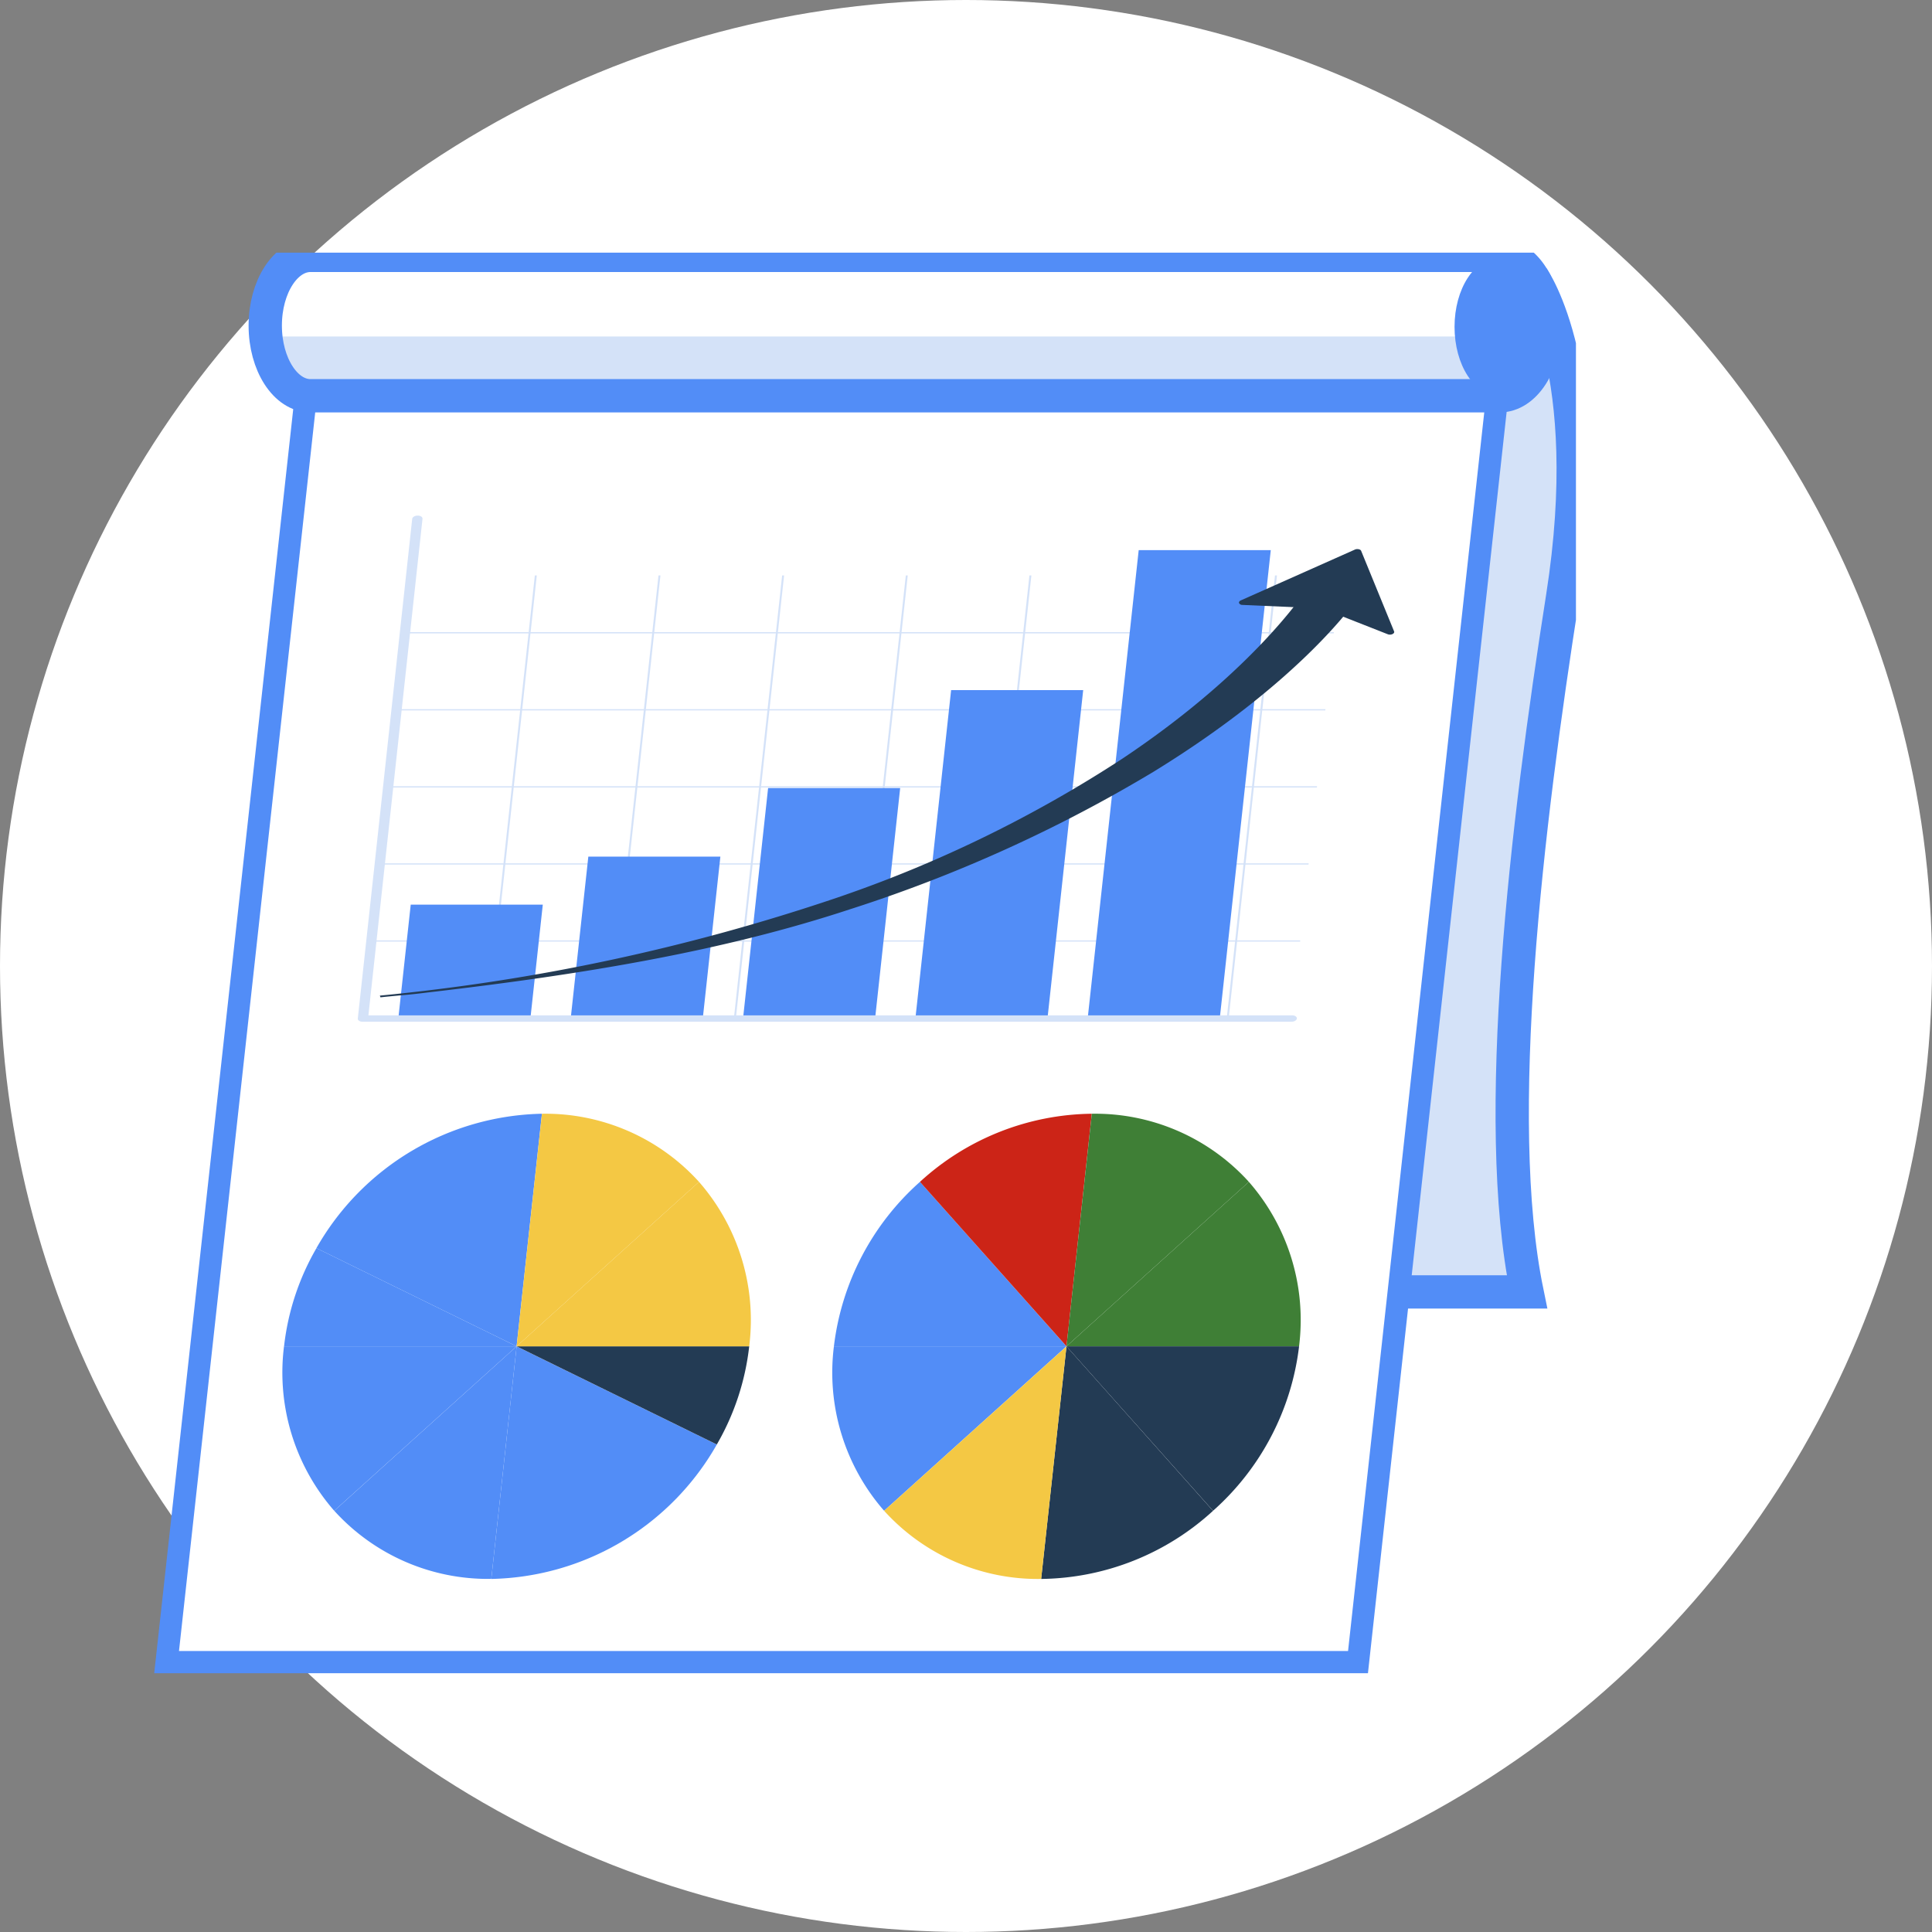
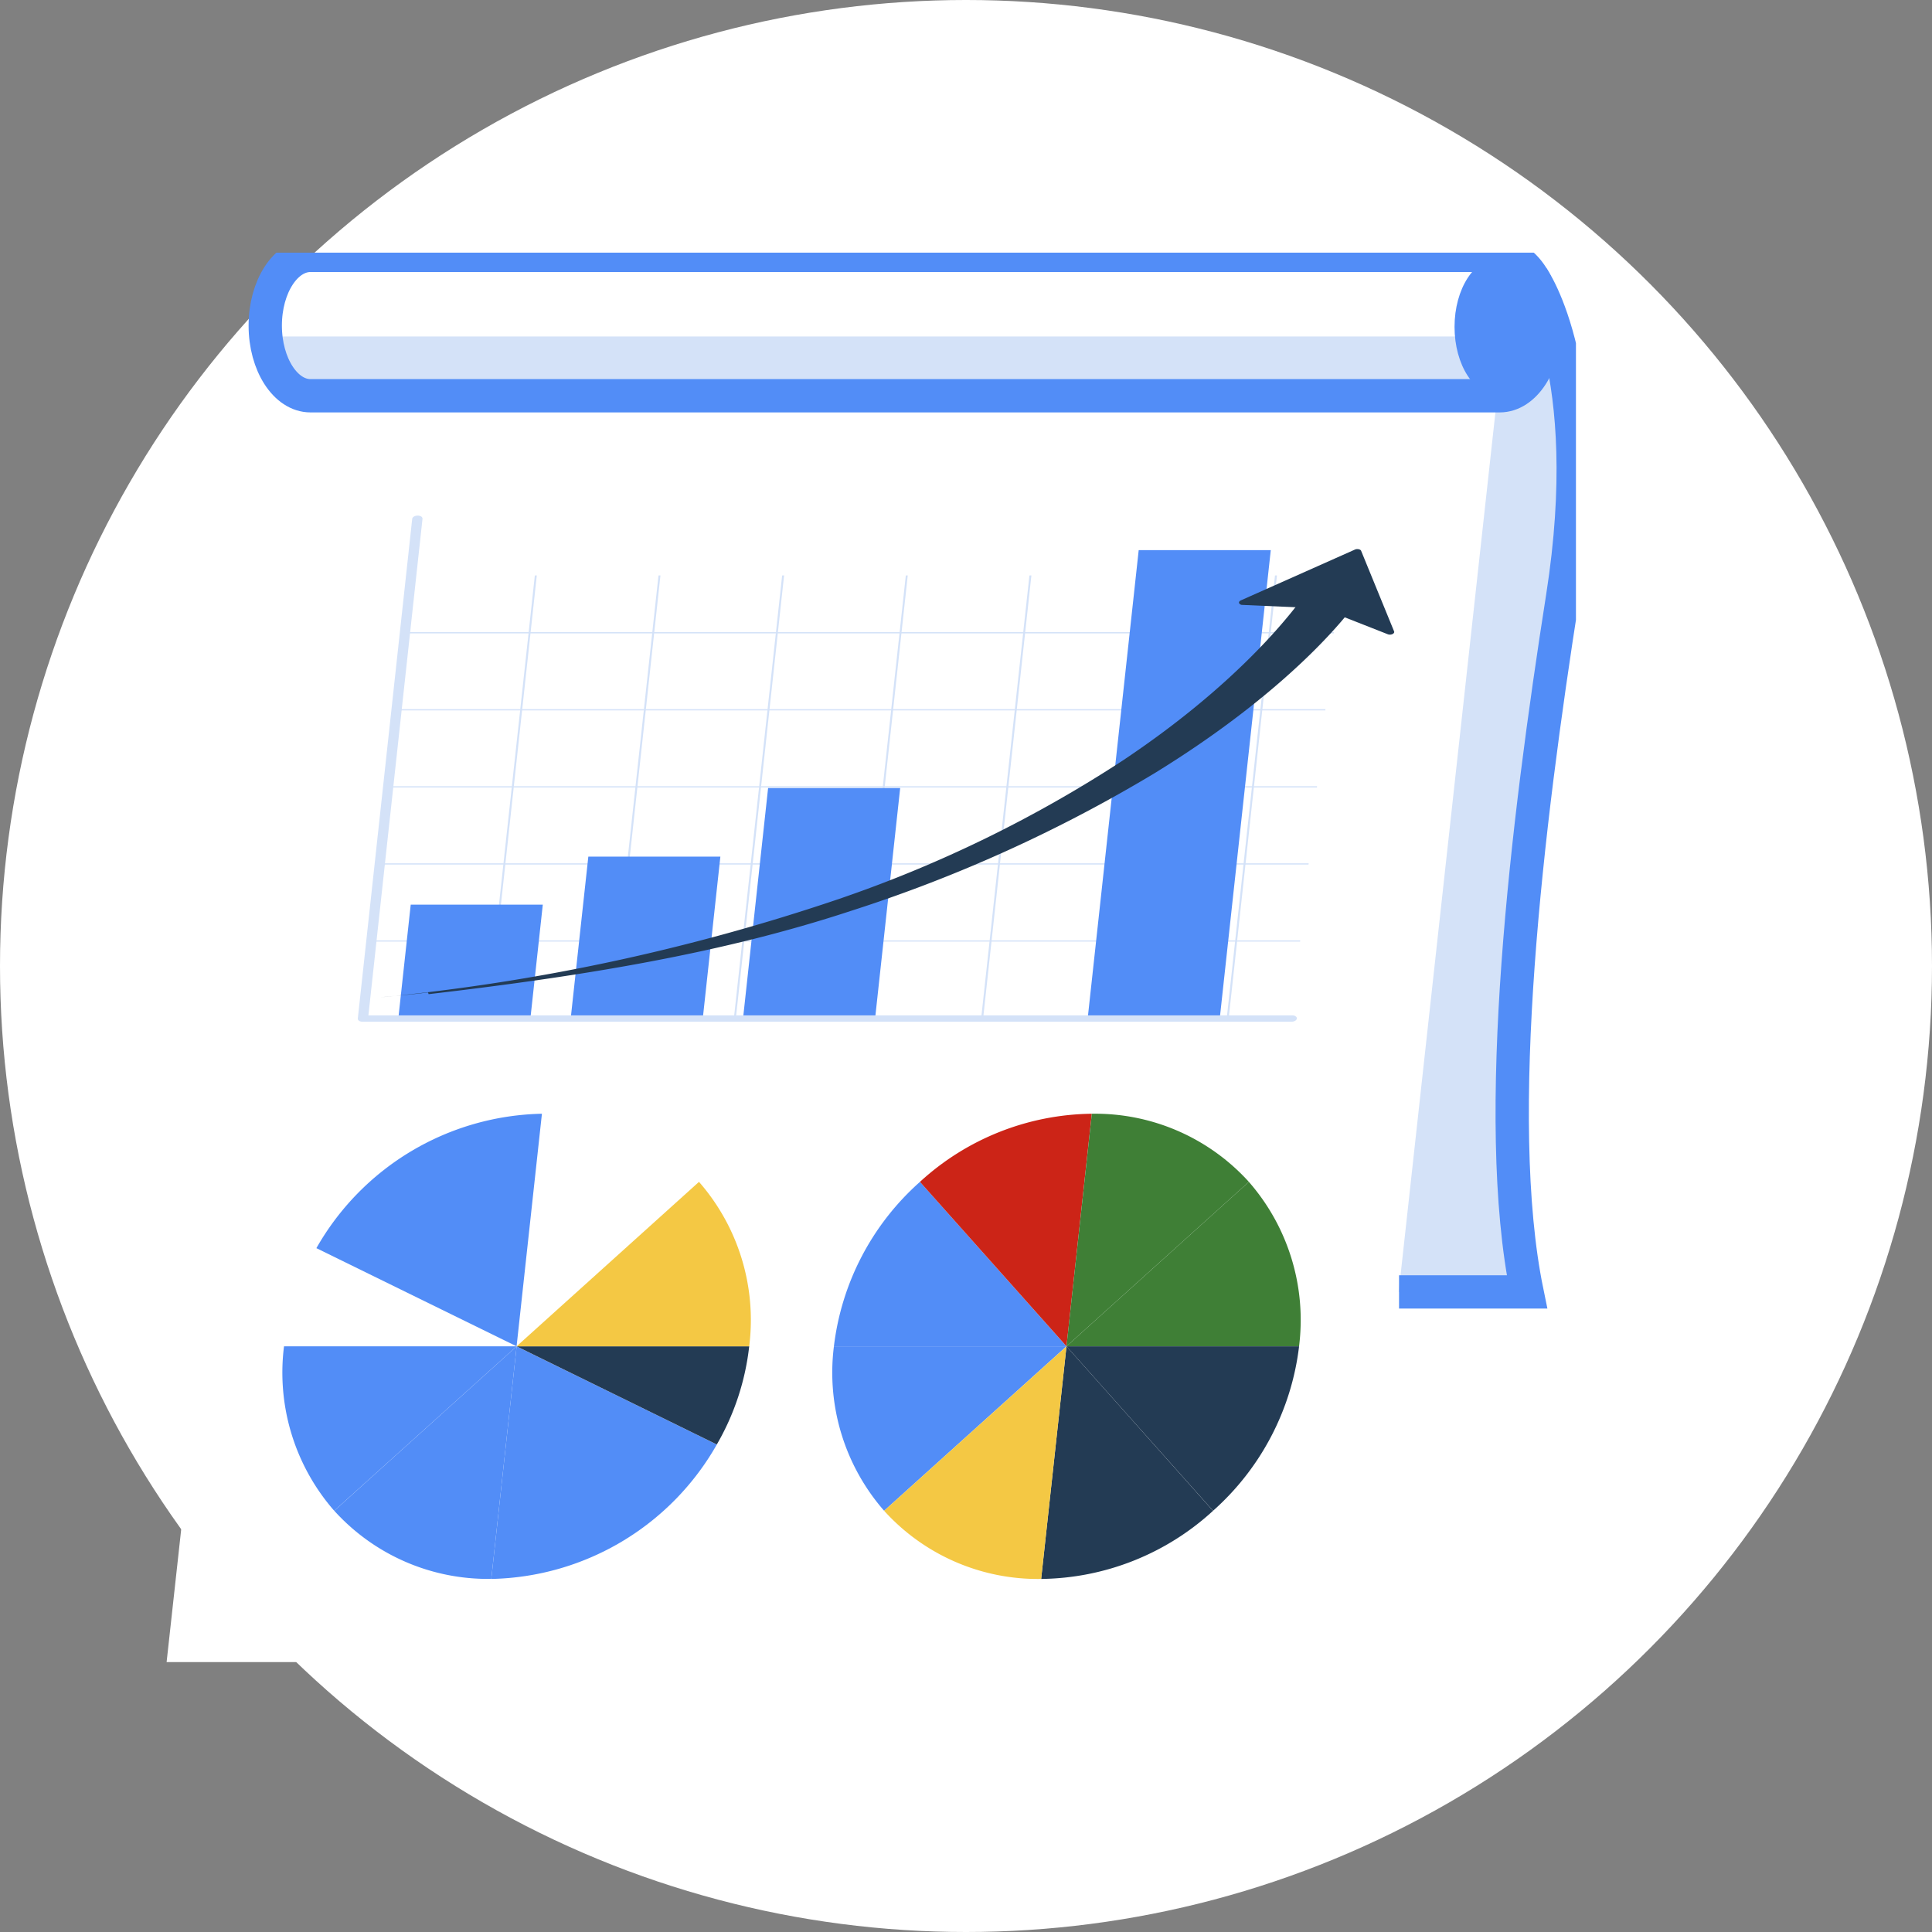
<svg xmlns="http://www.w3.org/2000/svg" width="174" height="174" viewBox="0 0 174 174">
  <rect x="0" y="0" width="174" height="174" fill="#808080" stroke="none" />
  <defs>
    <clipPath id="clip-path">
      <rect id="Rectangle_83" data-name="Rectangle 83" width="128.661" height="128.491" fill="none" />
    </clipPath>
  </defs>
  <g id="Group_337" data-name="Group 337" transform="translate(-1563 -1751)">
    <circle id="Ellipse_86" data-name="Ellipse 86" cx="87" cy="87" r="87" transform="translate(1563 1751)" fill="#fff" />
    <g id="Group_229" data-name="Group 229" transform="translate(1576.272 1773.754)">
      <g id="Group_228" data-name="Group 228" clip-path="url(#clip-path)">
        <path id="Path_1027" data-name="Path 1027" d="M230.215,13.319s5.891,8.325,2.682,28.777-6.417,46.921-3.208,62.561H156.7l6.016-91.435Z" transform="translate(-131.064 -11.059)" fill="#d4e2f8" />
        <path id="Path_1028" data-name="Path 1028" d="M386.847,13.319s5.891,8.325,2.682,28.777-6.417,46.921-3.208,62.561H313.333l6.015-91.435Z" transform="translate(-262.07 -11.059)" fill="#d4e2f8" />
        <path id="Path_1029" data-name="Path 1029" d="M10.6,182.154H117.9l12.77-116.136H23.372Z" transform="translate(-8.867 -55.217)" fill="#fff" />
-         <path id="Path_1030" data-name="Path 1030" d="M10.6,182.154H117.9l12.77-116.136H23.372Z" transform="translate(-8.867 -55.217)" fill="none" stroke="#528df7" stroke-width="2" />
        <path id="Path_1031" data-name="Path 1031" d="M68.967,1.5H176.073c2.25,0,4.074,2.83,4.074,6.322s-1.824,6.322-4.074,6.322H68.967c-2.25,0-4.074-2.83-4.074-6.322S66.717,1.5,68.967,1.5" transform="translate(-54.276 -1.255)" fill="#fff" />
        <path id="Path_1032" data-name="Path 1032" d="M180.35,46.151c-.3,3.024-1.99,5.338-4.025,5.338H69.22c-2.034,0-3.72-2.314-4.025-5.338Z" transform="translate(-54.529 -38.6)" fill="#d4e2f8" />
        <path id="Path_1033" data-name="Path 1033" d="M719.584,9.166c0,3.424,1.789,6.2,4,6.2s4-2.776,4-6.2-1.789-6.2-4-6.2-4,2.776-4,6.2" transform="translate(-601.857 -2.481)" fill="#528df7" />
        <path id="Path_1034" data-name="Path 1034" d="M68.967,1.5H176.073c2.25,0,4.074,2.83,4.074,6.322s-1.824,6.322-4.074,6.322H68.967c-2.25,0-4.074-2.83-4.074-6.322S66.717,1.5,68.967,1.5Z" transform="translate(-54.276 -1.255)" fill="none" stroke="#528df7" stroke-width="3" />
        <path id="Path_1035" data-name="Path 1035" d="M701.081,13.815s5.891,8.325,2.682,28.777-6.417,46.921-3.208,62.561H689.034" transform="translate(-576.305 -11.555)" fill="none" stroke="#528df7" stroke-width="3" />
        <path id="Path_1036" data-name="Path 1036" d="M111.1,494.967l2.282-20.946a23.907,23.907,0,0,0-20.312,12.105Z" transform="translate(-77.847 -396.469)" fill="#528df7" />
-         <path id="Path_1037" data-name="Path 1037" d="M78.165,548.01a22.658,22.658,0,0,0-2.917,8.841H96.194Z" transform="translate(-62.937 -458.353)" fill="#528df7" />
        <path id="Path_1038" data-name="Path 1038" d="M102.883,616.859a18.674,18.674,0,0,0,14.143,6.135l2.282-20.946Z" transform="translate(-86.051 -503.55)" fill="#528df7" />
        <path id="Path_1039" data-name="Path 1039" d="M189.327,623a23.907,23.907,0,0,0,20.311-12.105l-18.029-8.841Z" transform="translate(-158.352 -503.551)" fill="#528df7" />
-         <path id="Path_1040" data-name="Path 1040" d="M203.276,494.967,219.7,480.156a18.674,18.674,0,0,0-14.143-6.135Z" transform="translate(-170.019 -396.469)" fill="#f4c844" />
-         <path id="Path_1041" data-name="Path 1041" d="M203.275,602.049Z" transform="translate(-170.018 -503.551)" fill="#233b54" />
        <path id="Path_1042" data-name="Path 1042" d="M203.276,602.049h0l18.029,8.841a22.657,22.657,0,0,0,2.917-8.841Z" transform="translate(-170.019 -503.551)" fill="#233b54" />
        <path id="Path_1043" data-name="Path 1043" d="M224.222,526.331A18.911,18.911,0,0,0,219.7,511.52l-16.425,14.811Z" transform="translate(-170.019 -427.833)" fill="#f4c844" />
        <path id="Path_1044" data-name="Path 1044" d="M203.276,602.049" transform="translate(-170.019 -503.551)" fill="#233b54" />
        <path id="Path_1045" data-name="Path 1045" d="M95.55,602.049H74.6a18.912,18.912,0,0,0,4.521,14.811Z" transform="translate(-62.293 -503.551)" fill="#528df7" />
        <path id="Path_1046" data-name="Path 1046" d="M385.681,511.519a23.537,23.537,0,0,0-7.749,14.811h20.946Z" transform="translate(-316.1 -427.832)" fill="#528df7" />
        <path id="Path_1047" data-name="Path 1047" d="M526.907,526.331a18.912,18.912,0,0,0-4.521-14.811l-16.425,14.811Z" transform="translate(-423.183 -427.833)" fill="#3f7f36" />
        <path id="Path_1048" data-name="Path 1048" d="M398.236,602.049H377.29a18.912,18.912,0,0,0,4.521,14.811Z" transform="translate(-315.458 -503.551)" fill="#528df7" />
        <path id="Path_1049" data-name="Path 1049" d="M494.294,602.049,492.012,623a23.277,23.277,0,0,0,15.48-6.135Z" transform="translate(-411.517 -503.551)" fill="#233b54" />
        <path id="Path_1050" data-name="Path 1050" d="M505.961,602.049h0l13.2,14.811a23.537,23.537,0,0,0,7.748-14.811Z" transform="translate(-423.183 -503.551)" fill="#233b54" />
        <path id="Path_1051" data-name="Path 1051" d="M405.568,616.86A18.674,18.674,0,0,0,419.711,623l2.282-20.946Z" transform="translate(-339.215 -503.551)" fill="#f4c844" />
        <path id="Path_1052" data-name="Path 1052" d="M505.961,602.049" transform="translate(-423.183 -503.551)" fill="#233b54" />
        <path id="Path_1053" data-name="Path 1053" d="M440.773,474.021a23.276,23.276,0,0,0-15.479,6.135l13.2,14.811Z" transform="translate(-355.714 -396.469)" fill="#cc2417" />
        <path id="Path_1054" data-name="Path 1054" d="M505.961,602.049Z" transform="translate(-423.183 -503.551)" fill="#233b54" />
        <path id="Path_1055" data-name="Path 1055" d="M505.961,494.967l16.425-14.811a18.674,18.674,0,0,0-14.143-6.135Z" transform="translate(-423.183 -396.469)" fill="#3f7f36" />
        <path id="Path_1056" data-name="Path 1056" d="M221.657,251.44H138.174l.012-.11h83.483Z" transform="translate(-115.568 -210.212)" fill="#d4e2f8" />
        <path id="Path_1057" data-name="Path 1057" d="M226.278,209.023H142.8l.012-.11H226.29Z" transform="translate(-119.433 -174.734)" fill="#d4e2f8" />
        <path id="Path_1058" data-name="Path 1058" d="M463.512,177.692,459.164,217.6h-.177l4.348-39.906Z" transform="translate(-383.895 -148.621)" fill="#d4e2f8" />
        <path id="Path_1059" data-name="Path 1059" d="M598.69,177.692,594.342,217.6h-.177l4.348-39.906Z" transform="translate(-496.957 -148.621)" fill="#d4e2f8" />
        <path id="Path_1060" data-name="Path 1060" d="M530.624,177.692,526.276,217.6H526.1l4.348-39.906Z" transform="translate(-440.027 -148.621)" fill="#d4e2f8" />
        <path id="Path_1061" data-name="Path 1061" d="M207.793,378.693H124.31l.012-.11H207.8Z" transform="translate(-103.972 -316.645)" fill="#d4e2f8" />
        <path id="Path_1062" data-name="Path 1062" d="M212.414,336.275H128.931l.012-.11h83.483Z" transform="translate(-107.838 -281.167)" fill="#d4e2f8" />
        <path id="Path_1063" data-name="Path 1063" d="M217.036,293.858H133.553l.012-.11h83.483Z" transform="translate(-111.703 -245.689)" fill="#d4e2f8" />
        <path id="Path_1064" data-name="Path 1064" d="M395.446,177.692,391.1,217.6h-.176l4.348-39.906Z" transform="translate(-326.965 -148.621)" fill="#d4e2f8" />
        <path id="Path_1065" data-name="Path 1065" d="M327.379,177.692,323.032,217.6h-.177l4.348-39.906Z" transform="translate(-270.034 -148.621)" fill="#d4e2f8" />
        <path id="Path_1066" data-name="Path 1066" d="M259.313,177.692,254.966,217.6h-.177l4.348-39.906Z" transform="translate(-213.104 -148.621)" fill="#d4e2f8" />
        <path id="Path_1067" data-name="Path 1067" d="M191.247,177.692,186.9,217.6h-.177l4.348-39.906Z" transform="translate(-156.174 -148.621)" fill="#d4e2f8" />
        <path id="Path_1068" data-name="Path 1068" d="M151.25,358.92H139.356l-1.1,10.089h11.895Z" transform="translate(-115.637 -300.199)" fill="#528df7" />
        <path id="Path_1069" data-name="Path 1069" d="M246.592,332.491H234.7l-1.57,14.413h11.895Z" transform="translate(-194.986 -278.094)" fill="#528df7" />
        <path id="Path_1070" data-name="Path 1070" d="M342.135,294.735H330.24L328,315.325h11.894Z" transform="translate(-274.335 -246.515)" fill="#528df7" />
-         <path id="Path_1071" data-name="Path 1071" d="M437.966,240.8H426.071l-3.2,29.415h11.895Z" transform="translate(-353.683 -201.402)" fill="#528df7" />
        <path id="Path_1072" data-name="Path 1072" d="M534.209,163.745H522.314l-4.578,42.021h11.895Z" transform="translate(-433.032 -136.955)" fill="#528df7" />
-         <path id="Path_1073" data-name="Path 1073" d="M132.319,217.654c-1.824.235-2.423.242-4.283.441l-.056-.154a182.934,182.934,0,0,0,41.12-8.8,114.517,114.517,0,0,0,25.763-12.547c12.552-8.377,17.077-15.949,17.121-16.024l4.227,1.344c-.2.306-5.071,7.583-18.534,15.855a130.225,130.225,0,0,1-27.4,12.411c-11.331,3.73-23.657,5.816-37.96,7.475" transform="translate(-107.042 -151.028)" fill="#233b54" />
+         <path id="Path_1073" data-name="Path 1073" d="M132.319,217.654c-1.824.235-2.423.242-4.283.441a182.934,182.934,0,0,0,41.12-8.8,114.517,114.517,0,0,0,25.763-12.547c12.552-8.377,17.077-15.949,17.121-16.024l4.227,1.344c-.2.306-5.071,7.583-18.534,15.855a130.225,130.225,0,0,1-27.4,12.411c-11.331,3.73-23.657,5.816-37.96,7.475" transform="translate(-107.042 -151.028)" fill="#233b54" />
        <path id="Path_1074" data-name="Path 1074" d="M199.966,189.756H116.777l4.872-44.719c.017-.16-.176-.289-.432-.289s-.477.129-.495.289l-4.9,45.008c-.017.16.176.289.432.289H199.9c.256,0,.478-.129.495-.289s-.176-.289-.432-.289" transform="translate(-96.869 -121.067)" fill="#d4e2f8" />
        <path id="Path_1075" data-name="Path 1075" d="M614.884,170.6l-2.969-7.256c-.057-.139-.355-.2-.552-.112l-10.282,4.58a.31.31,0,0,0-.14.112.148.148,0,0,0-.017.133.327.327,0,0,0,.306.162l7.168.315,5.924,2.329a.446.446,0,0,0,.076.022.567.567,0,0,0,.34-.038.3.3,0,0,0,.133-.109.148.148,0,0,0,.014-.138" transform="translate(-502.602 -136.493)" fill="#233b54" />
      </g>
    </g>
  </g>
</svg>